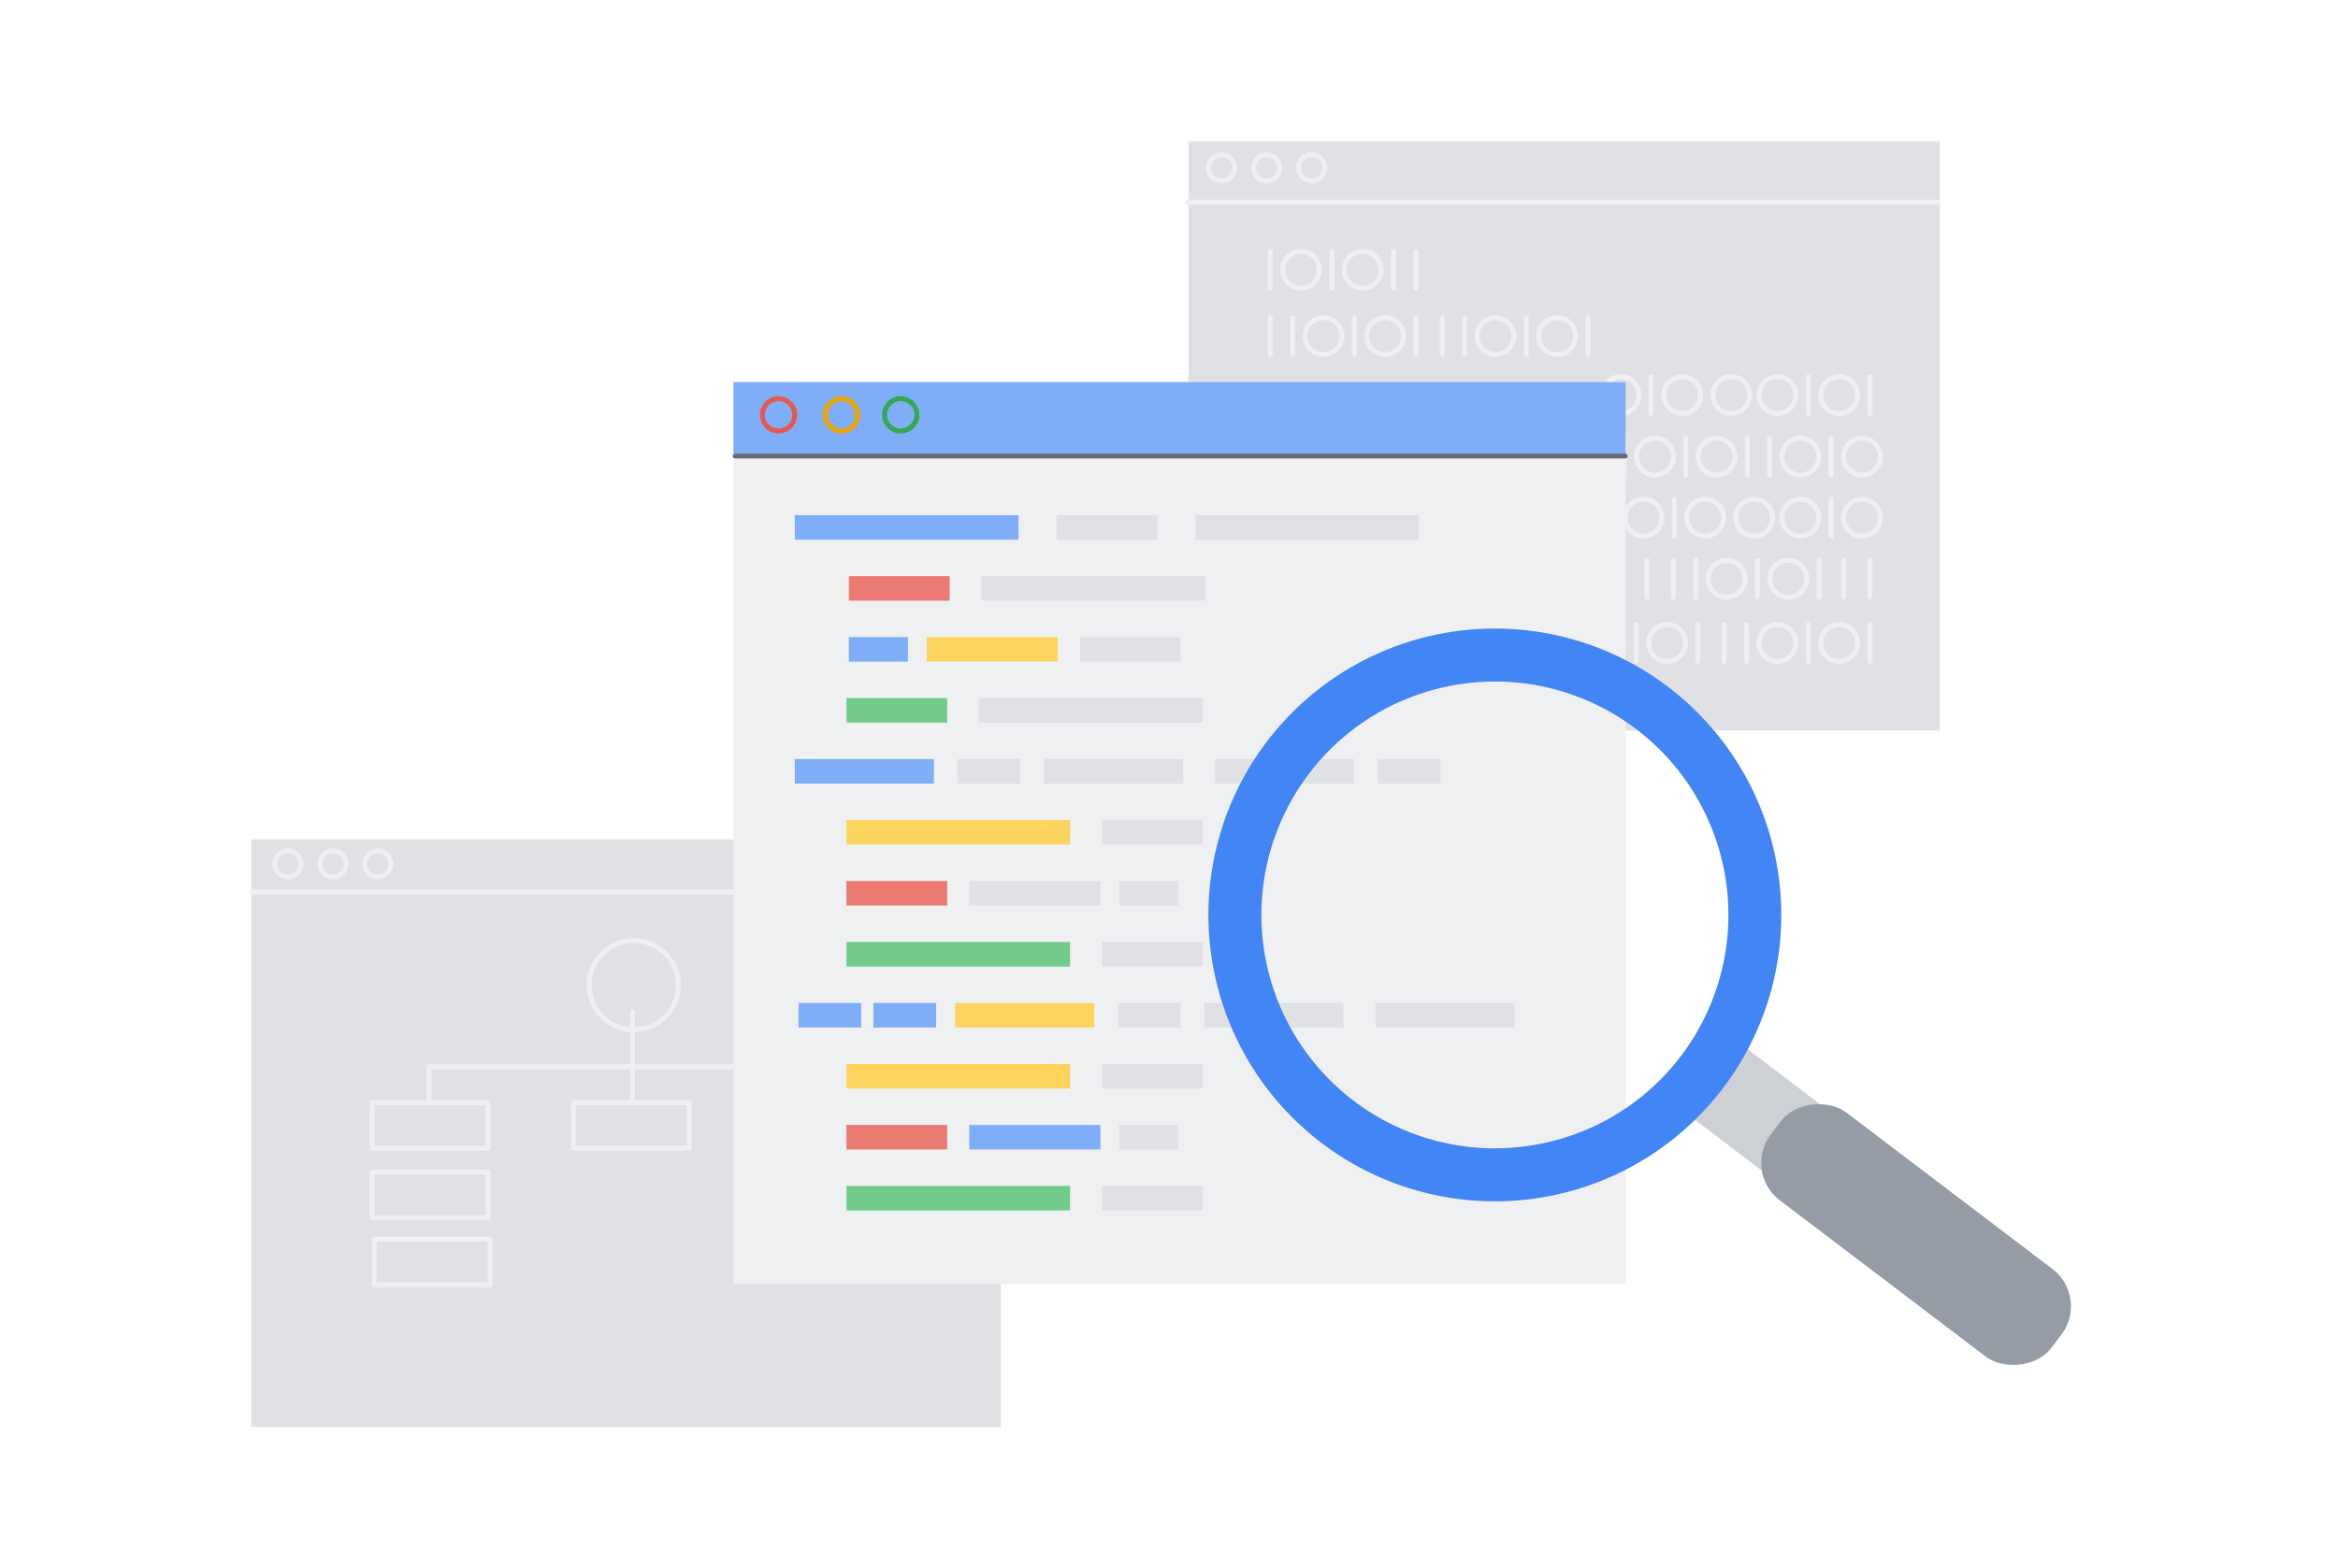
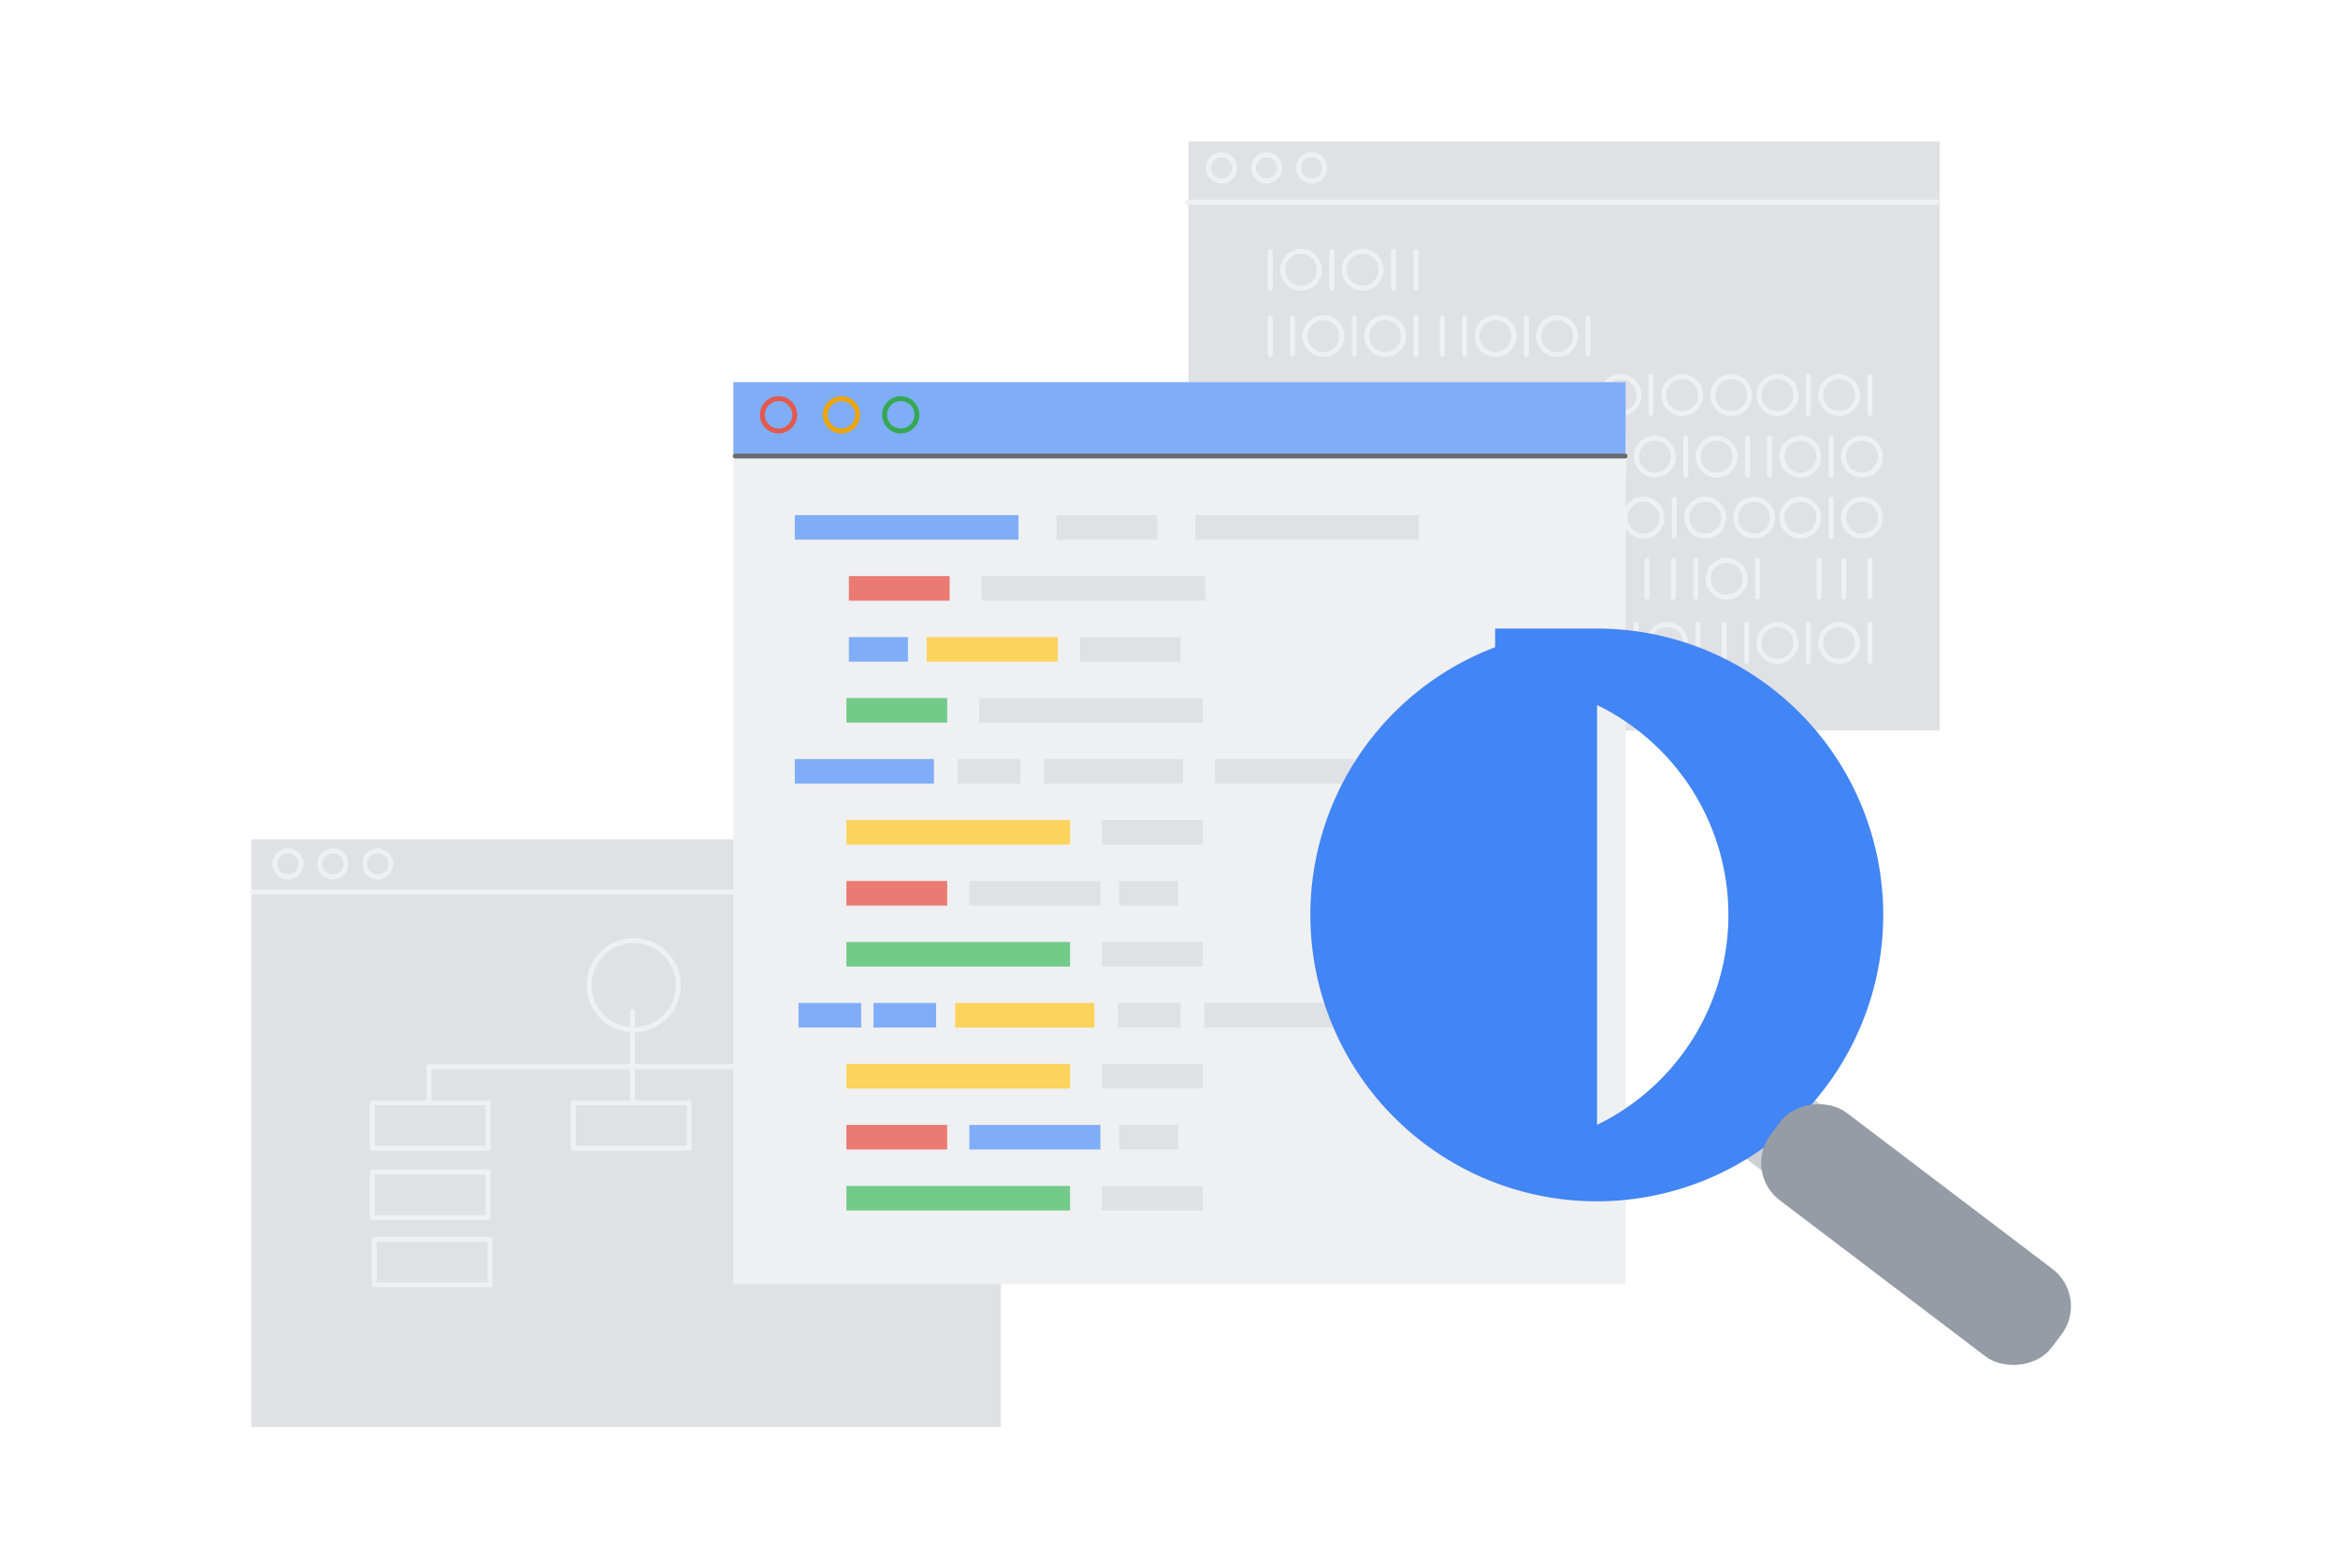
<svg xmlns="http://www.w3.org/2000/svg" id="Layer_1" data-name="Layer 1" viewBox="0 0 951.33 638.34">
  <defs>
    <style>.cls-1{fill:#fff;}.cls-2{fill:#dfe1e5;}.cls-12,.cls-3,.cls-6,.cls-7,.cls-8{fill:none;stroke-width:2px;}.cls-3{stroke:#eff0f2;}.cls-12,.cls-3{stroke-linecap:round;stroke-linejoin:round;}.cls-4{fill:#eff0f2;}.cls-5{fill:#80adf7;}.cls-6{stroke:#e4594e;}.cls-6,.cls-7,.cls-8{stroke-miterlimit:10;}.cls-7{stroke:#eda606;}.cls-8{stroke:#34a853;}.cls-9{fill:#ea7a72;}.cls-10{fill:#73cb8a;}.cls-11{fill:#fcd35c;}.cls-12{stroke:#676c72;}.cls-13{fill:#cdd0d5;}.cls-14{fill:#4285f4;}.cls-15{fill:#959ca5;}</style>
  </defs>
  <title>Artboard 7</title>
  <rect class="cls-1" width="951.33" height="638.34" />
  <rect class="cls-2" x="102.25" y="341.59" width="305" height="239.17" />
  <line class="cls-3" x1="257.36" y1="411.63" x2="257.36" y2="447.17" />
  <polyline class="cls-3" points="174.6 448.02 174.6 434.12 338.4 434.12 338.4 447.25" />
  <circle class="cls-3" cx="257.87" cy="400.95" r="18.16" />
  <rect class="cls-3" x="151.43" y="448.8" width="47.13" height="18.54" />
  <rect class="cls-3" x="151.43" y="477" width="47.13" height="18.54" />
  <rect class="cls-3" x="152.28" y="504.35" width="47.13" height="18.54" />
  <rect class="cls-3" x="233.32" y="448.8" width="47.13" height="18.54" />
  <rect class="cls-3" x="315.22" y="448.8" width="47.13" height="18.54" />
  <rect class="cls-3" x="315.22" y="477" width="47.13" height="18.54" />
  <line class="cls-3" x1="102.7" y1="363" x2="407.25" y2="363" />
  <circle class="cls-3" cx="117.16" cy="351.58" r="5.33" />
  <circle class="cls-3" cx="135.44" cy="351.58" r="5.33" />
  <circle class="cls-3" cx="153.71" cy="351.58" r="5.33" />
  <rect class="cls-2" x="483.57" y="57.59" width="305.69" height="239.71" />
  <circle class="cls-3" cx="497.07" cy="68.31" r="5.34" />
  <circle class="cls-3" cx="515.38" cy="68.31" r="5.34" />
  <circle class="cls-3" cx="533.69" cy="68.31" r="5.34" />
  <line class="cls-3" x1="483.33" y1="82.29" x2="788.57" y2="82.29" />
  <line class="cls-3" x1="670.2" y1="228.04" x2="670.2" y2="243.04" />
-   <circle class="cls-3" cx="727.65" cy="235.54" r="7.5" />
  <line class="cls-3" x1="740.2" y1="228.04" x2="740.2" y2="243.04" />
  <line class="cls-3" x1="715.11" y1="228.04" x2="715.11" y2="243.04" />
  <line class="cls-3" x1="690.02" y1="228.04" x2="690.02" y2="243.04" />
  <line class="cls-3" x1="680.88" y1="228.04" x2="680.88" y2="243.04" />
  <circle class="cls-3" cx="702.56" cy="235.54" r="7.5" />
  <line class="cls-3" x1="750.2" y1="228.04" x2="750.2" y2="243.04" />
  <line class="cls-3" x1="760.88" y1="228.04" x2="760.88" y2="243.04" />
  <circle class="cls-3" cx="713.75" cy="210.67" r="7.5" />
  <circle class="cls-3" cx="693.84" cy="210.67" r="7.5" />
  <line class="cls-3" x1="681.29" y1="203.17" x2="681.29" y2="218.17" />
  <circle class="cls-3" cx="668.75" cy="210.67" r="7.5" />
  <circle class="cls-3" cx="757.65" cy="210.67" r="7.5" />
  <line class="cls-3" x1="745.11" y1="203.17" x2="745.11" y2="218.17" />
  <circle class="cls-3" cx="732.56" cy="210.67" r="7.5" />
  <circle class="cls-3" cx="704.43" cy="160.79" r="7.5" />
  <circle class="cls-3" cx="684.52" cy="160.79" r="7.5" />
  <circle class="cls-3" cx="659.43" cy="160.79" r="7.5" />
  <circle class="cls-3" cx="748.34" cy="160.79" r="7.5" />
  <line class="cls-3" x1="760.88" y1="153.29" x2="760.88" y2="168.29" />
  <line class="cls-3" x1="735.79" y1="153.29" x2="735.79" y2="168.29" />
  <circle class="cls-3" cx="723.25" cy="160.79" r="7.5" />
  <line class="cls-3" x1="671.75" y1="153.29" x2="671.75" y2="168.29" />
  <line class="cls-3" x1="720.02" y1="178.34" x2="720.02" y2="193.34" />
  <line class="cls-3" x1="745.11" y1="178.34" x2="745.11" y2="193.34" />
  <circle class="cls-3" cx="757.65" cy="185.84" r="7.5" />
  <circle class="cls-3" cx="732.56" cy="185.84" r="7.5" />
  <circle class="cls-3" cx="698.47" cy="185.84" r="7.5" />
  <line class="cls-3" x1="711.02" y1="178.34" x2="711.02" y2="193.34" />
  <line class="cls-3" x1="685.93" y1="178.34" x2="685.93" y2="193.34" />
  <line class="cls-3" x1="660.84" y1="178.34" x2="660.84" y2="193.34" />
  <circle class="cls-3" cx="673.38" cy="185.84" r="7.5" />
  <circle class="cls-3" cx="678.34" cy="261.67" r="7.5" />
  <line class="cls-3" x1="690.88" y1="254.17" x2="690.88" y2="269.17" />
  <line class="cls-3" x1="665.79" y1="254.17" x2="665.79" y2="269.17" />
  <line class="cls-3" x1="640.7" y1="254.17" x2="640.7" y2="269.17" />
  <line class="cls-3" x1="631.56" y1="254.17" x2="631.56" y2="269.17" />
  <circle class="cls-3" cx="653.25" cy="261.67" r="7.5" />
  <circle class="cls-3" cx="748.34" cy="261.67" r="7.5" />
  <line class="cls-3" x1="760.88" y1="254.17" x2="760.88" y2="269.17" />
  <line class="cls-3" x1="735.79" y1="254.17" x2="735.79" y2="269.17" />
  <line class="cls-3" x1="710.7" y1="254.17" x2="710.7" y2="269.17" />
  <line class="cls-3" x1="701.56" y1="254.17" x2="701.56" y2="269.17" />
  <circle class="cls-3" cx="723.25" cy="261.67" r="7.5" />
  <circle class="cls-3" cx="563.61" cy="136.79" r="7.5" />
  <line class="cls-3" x1="576.15" y1="129.29" x2="576.15" y2="144.29" />
  <line class="cls-3" x1="551.06" y1="129.29" x2="551.06" y2="144.29" />
  <line class="cls-3" x1="525.97" y1="129.29" x2="525.97" y2="144.29" />
  <line class="cls-3" x1="516.84" y1="129.29" x2="516.84" y2="144.29" />
  <circle class="cls-3" cx="538.52" cy="136.79" r="7.5" />
  <circle class="cls-3" cx="633.61" cy="136.79" r="7.5" />
  <line class="cls-3" x1="646.15" y1="129.29" x2="646.15" y2="144.29" />
  <line class="cls-3" x1="621.06" y1="129.29" x2="621.06" y2="144.29" />
  <line class="cls-3" x1="595.97" y1="129.29" x2="595.97" y2="144.29" />
  <line class="cls-3" x1="586.84" y1="129.29" x2="586.84" y2="144.29" />
  <circle class="cls-3" cx="608.52" cy="136.79" r="7.5" />
  <line class="cls-3" x1="516.84" y1="102.29" x2="516.84" y2="117.29" />
  <line class="cls-3" x1="541.93" y1="102.29" x2="541.93" y2="117.29" />
  <line class="cls-3" x1="567.02" y1="102.29" x2="567.02" y2="117.29" />
  <line class="cls-3" x1="576.15" y1="102.29" x2="576.15" y2="117.29" />
  <circle class="cls-3" cx="554.47" cy="109.79" r="7.5" />
  <circle class="cls-3" cx="529.38" cy="109.79" r="7.5" />
  <polygon class="cls-4" points="661.47 155.52 298.42 155.52 298.42 177.43 298.42 225.12 298.42 522.65 661.47 522.65 661.47 155.52" />
  <polygon class="cls-5" points="661.47 155.52 298.42 155.52 298.42 157.26 298.42 161.04 298.42 184.65 661.47 184.65 661.47 155.52" />
  <circle class="cls-6" cx="316.79" cy="168.83" r="6.58" />
  <circle class="cls-7" cx="342.38" cy="168.83" r="6.58" />
  <circle class="cls-8" cx="366.51" cy="168.83" r="6.58" />
  <rect class="cls-5" x="323.41" y="209.65" width="91" height="10" />
  <rect class="cls-2" x="486.41" y="209.65" width="91" height="10" />
  <rect class="cls-2" x="429.91" y="209.65" width="41" height="10" />
  <rect class="cls-2" x="399.41" y="234.47" width="91" height="10" />
  <rect class="cls-9" x="345.41" y="234.47" width="41" height="10" />
  <rect class="cls-2" x="398.41" y="284.1" width="91" height="10" />
  <rect class="cls-10" x="344.41" y="284.1" width="41" height="10" />
  <rect class="cls-11" x="377.06" y="259.29" width="53.34" height="10" />
  <rect class="cls-5" x="345.41" y="259.29" width="24.03" height="10" />
  <rect class="cls-2" x="439.41" y="259.29" width="41" height="10" />
  <rect class="cls-11" x="344.41" y="333.74" width="91" height="10" transform="translate(779.82 677.48) rotate(-180)" />
  <rect class="cls-2" x="448.41" y="333.74" width="41" height="10" transform="translate(937.82 677.48) rotate(-180)" />
  <rect class="cls-10" x="344.41" y="383.38" width="91" height="10" transform="translate(779.82 776.75) rotate(-180)" />
  <rect class="cls-2" x="448.41" y="383.38" width="41" height="10" transform="translate(937.82 776.75) rotate(-180)" />
  <rect class="cls-2" x="394.41" y="358.56" width="53.34" height="10" transform="translate(842.16 727.12) rotate(-180)" />
  <rect class="cls-2" x="455.37" y="358.56" width="24.03" height="10" transform="translate(934.78 727.12) rotate(-180)" />
  <rect class="cls-9" x="344.41" y="358.56" width="41" height="10" transform="translate(729.82 727.12) rotate(-180)" />
  <rect class="cls-5" x="323.41" y="308.92" width="56.61" height="10" />
  <rect class="cls-2" x="424.8" y="308.92" width="56.61" height="10" />
  <rect class="cls-2" x="389.66" y="308.92" width="25.5" height="10" />
  <rect class="cls-2" x="494.41" y="308.92" width="56.61" height="10" />
  <rect class="cls-2" x="560.66" y="308.92" width="25.5" height="10" />
  <rect class="cls-11" x="344.41" y="433.01" width="91" height="10" transform="translate(779.82 876.03) rotate(-180)" />
  <rect class="cls-2" x="448.41" y="433.01" width="41" height="10" transform="translate(937.82 876.03) rotate(-180)" />
  <rect class="cls-10" x="344.41" y="482.65" width="91" height="10" transform="translate(779.82 975.3) rotate(-180)" />
  <rect class="cls-2" x="448.41" y="482.65" width="41" height="10" transform="translate(937.82 975.3) rotate(-180)" />
  <rect class="cls-5" x="394.41" y="457.83" width="53.34" height="10" transform="translate(842.16 925.66) rotate(-180)" />
  <rect class="cls-2" x="455.37" y="457.83" width="24.03" height="10" transform="translate(934.78 925.66) rotate(-180)" />
  <rect class="cls-9" x="344.41" y="457.83" width="41" height="10" transform="translate(729.82 925.66) rotate(-180)" />
  <rect class="cls-11" x="388.66" y="408.2" width="56.61" height="10" />
  <rect class="cls-2" x="490.05" y="408.2" width="56.61" height="10" />
  <rect class="cls-2" x="454.91" y="408.2" width="25.5" height="10" />
  <rect class="cls-2" x="559.66" y="408.2" width="56.61" height="10" />
  <rect class="cls-5" x="324.91" y="408.2" width="25.5" height="10" />
  <rect class="cls-5" x="355.41" y="408.2" width="25.5" height="10" />
  <line class="cls-12" x1="299.15" y1="185.59" x2="661.25" y2="185.59" />
  <rect class="cls-13" x="697.97" y="430.73" width="35.86" height="44.82" transform="translate(-77.87 749.42) rotate(-52.8)" />
-   <path class="cls-14" d="M608.37,255.82v21.55h0A95,95,0,0,1,649.84,457.8a95.88,95.88,0,0,1-41.66,9.56,95,95,0,0,1-41.47-180.43,96.09,96.09,0,0,1,41.65-9.56V255.82m0,0a116.55,116.55,0,1,0,70.37,23.72,116.38,116.38,0,0,0-70.37-23.72Z" />
+   <path class="cls-14" d="M608.37,255.82v21.55h0A95,95,0,0,1,649.84,457.8V255.82m0,0a116.55,116.55,0,1,0,70.37,23.72,116.38,116.38,0,0,0-70.37-23.72Z" />
  <rect class="cls-15" x="757.23" y="430.72" width="44.82" height="143.43" rx="19.06" ry="19.06" transform="translate(-91.93 819.69) rotate(-52.8)" />
</svg>